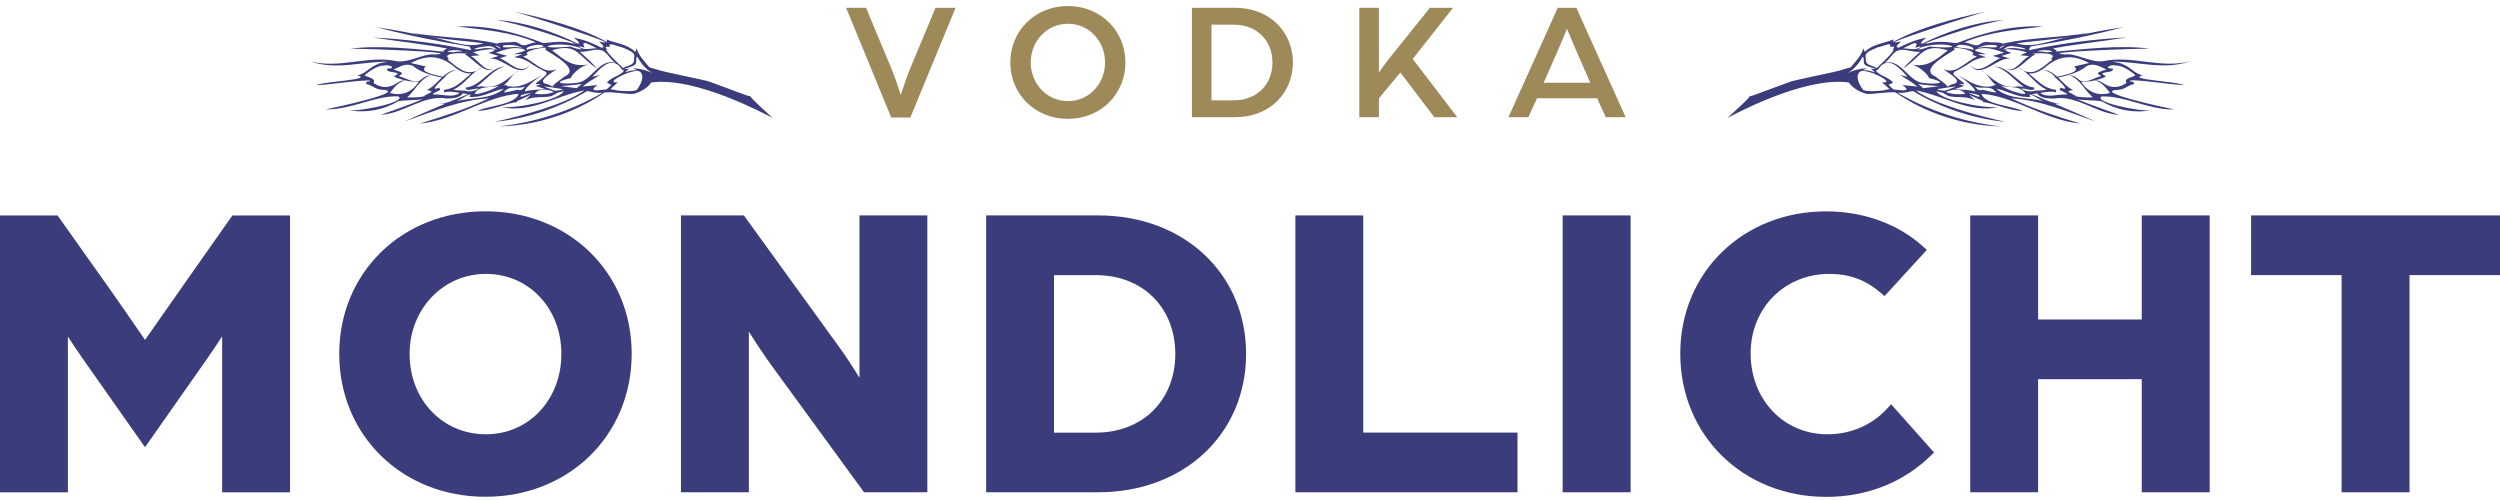
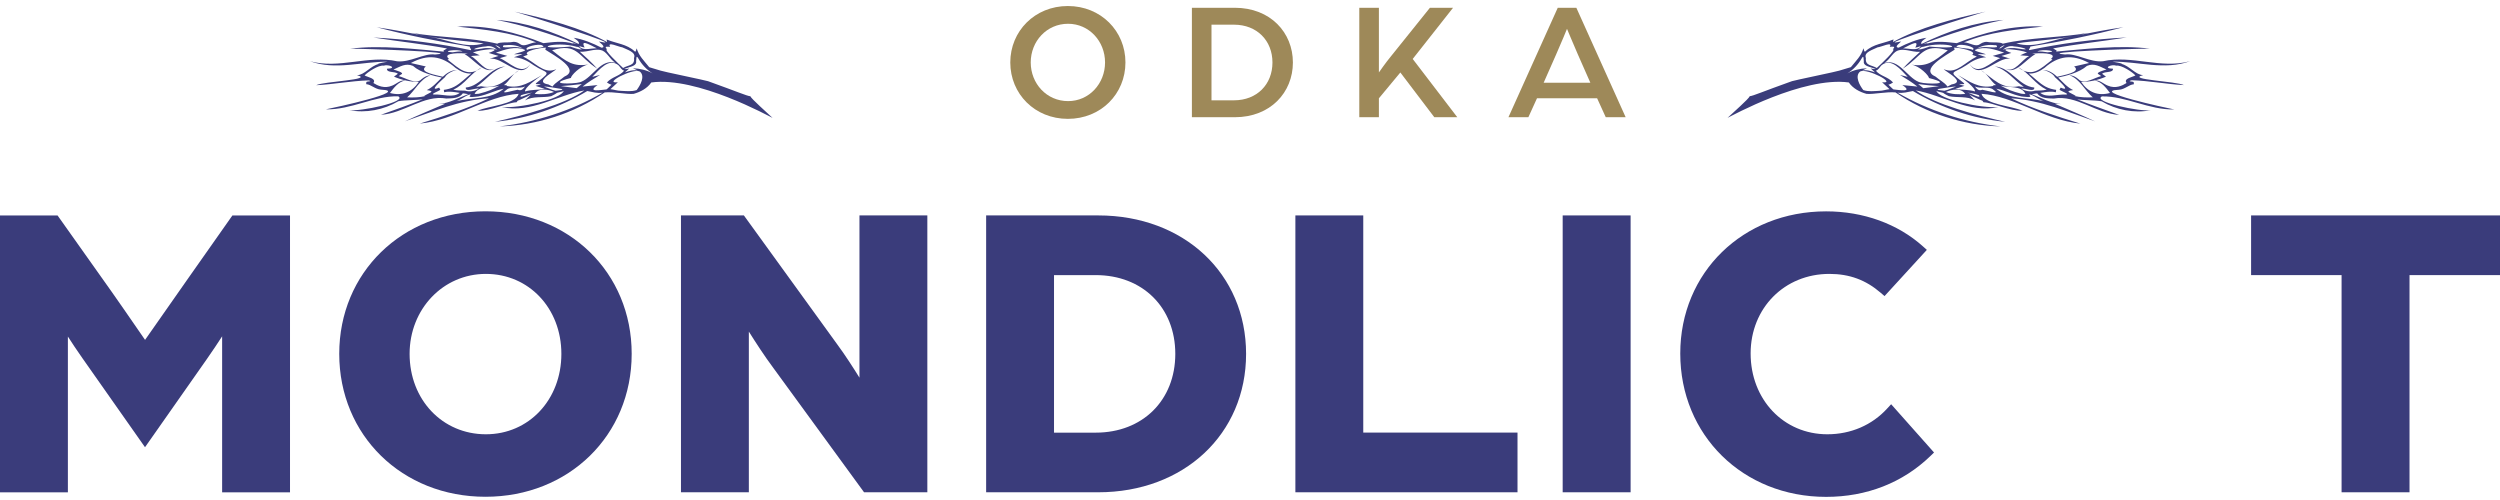
<svg xmlns="http://www.w3.org/2000/svg" width="315" height="63" viewBox="0 0 315 63" fill="none">
-   <path d="M106.608 0.979H109.118L112.412 8.873C112.818 9.871 113.497 11.961 113.497 11.961C113.497 11.961 114.176 9.878 114.582 8.873L117.877 0.979H120.406L114.702 14.81H112.299L106.608 0.979Z" fill="#9E8959" />
  <path d="M139.237 7.868C139.237 5.205 137.233 2.995 134.578 2.995C131.875 2.995 129.872 5.205 129.872 7.868C129.872 10.53 131.875 12.74 134.578 12.74C137.233 12.746 139.237 10.53 139.237 7.868ZM127.296 7.868C127.296 3.927 130.384 0.759 134.551 0.759C138.724 0.759 141.806 3.927 141.806 7.868C141.806 11.828 138.718 14.976 134.551 14.976C130.384 14.976 127.296 11.828 127.296 7.868Z" fill="#9E8959" />
  <path d="M155.477 12.64C158.392 12.64 160.329 10.617 160.329 7.874C160.329 5.132 158.392 3.109 155.477 3.109H152.648V12.64H155.477ZM150.179 0.979H155.583C160.076 0.979 162.905 4.107 162.905 7.874C162.905 11.642 160.076 14.77 155.583 14.77H150.179V0.979Z" fill="#9E8959" />
  <path d="M171.271 0.979H173.741V9.126C173.741 9.126 174.633 7.848 175.232 7.129L180.171 0.979H183.086L178.001 7.428L183.618 14.77H180.723L176.443 9.132L173.741 12.387V14.77H171.271V0.979Z" fill="#9E8959" />
  <path d="M200.384 10.424L198.807 6.849C198.208 5.485 197.442 3.634 197.442 3.634C197.442 3.634 196.697 5.465 196.078 6.849L194.5 10.424H200.384ZM196.277 0.979H198.62L204.83 14.763H202.321L201.236 12.38H193.662L192.577 14.763H190.067L196.277 0.979Z" fill="#9E8959" />
  <path d="M23.802 34.937C22.304 37.081 19.462 41.141 18.277 42.825C17.106 41.121 14.27 37.014 12.739 34.884L7.255 27.15H0V62.034H8.553V42.405C9.052 43.184 9.684 44.136 10.377 45.121L18.271 56.35L26.111 45.174C26.83 44.143 27.476 43.171 27.988 42.379V62.034H36.541V27.15H29.28L23.802 34.937Z" fill="#3A3C7B" />
  <path d="M61.221 54.719C55.743 54.719 51.61 50.366 51.61 44.589C51.61 38.938 55.83 34.511 61.221 34.511C66.639 34.511 70.733 38.844 70.733 44.589C70.733 50.359 66.639 54.719 61.221 54.719ZM61.168 26.624C50.665 26.624 42.744 34.345 42.744 44.582C42.744 54.852 50.665 62.593 61.168 62.593C71.671 62.593 79.592 54.852 79.592 44.582C79.598 34.345 71.678 26.624 61.168 26.624Z" fill="#3A3C7B" />
  <path d="M108.299 47.597C107.52 46.346 106.475 44.715 105.483 43.377L93.729 27.143H85.802V62.027H94.355V41.78C95.173 43.084 96.305 44.842 97.483 46.419L108.871 62.027H116.845V27.143H108.292V47.597H108.299Z" fill="#3A3C7B" />
  <path d="M132.806 34.664H138.064C143.968 34.664 148.088 38.745 148.088 44.589C148.088 50.432 143.968 54.513 138.064 54.513H132.806V34.664ZM138.377 27.143H124.253V62.027H138.377C149.173 62.027 157.007 54.692 157.007 44.589C157.007 34.478 149.173 27.143 138.377 27.143Z" fill="#3A3C7B" />
  <path d="M171.771 27.143H163.218V62.027H191.206V54.506H171.771V27.143Z" fill="#3A3C7B" />
  <path d="M205.457 27.143H196.897V62.027H205.457V27.143Z" fill="#3A3C7B" />
  <path d="M237.798 51.458C235.887 53.561 233.205 54.719 230.243 54.719C224.732 54.719 220.579 50.339 220.579 44.535C220.579 38.818 224.845 34.511 230.503 34.511C233.032 34.511 235.089 35.27 236.972 36.894L237.452 37.307L242.783 31.483L242.29 31.044C239.116 28.195 234.782 26.631 230.09 26.631C219.614 26.631 211.713 34.332 211.713 44.542C211.713 54.839 219.614 62.606 230.09 62.606C235.208 62.606 239.754 60.823 243.242 57.448L243.688 57.015L238.284 50.932L237.798 51.458Z" fill="#3A3C7B" />
-   <path d="M269.86 40.256H256.801V27.143H248.248V62.027H256.801V47.777H269.86V62.027H278.42V27.143H269.86V40.256Z" fill="#3A3C7B" />
  <path d="M283.638 27.143V34.664H295.039V62.027H303.599V34.664H315.001V27.143H283.638Z" fill="#3A3C7B" />
  <path d="M257.526 12.76C255.482 12.227 253.206 12.593 251.522 11.176C252.68 11.395 253.446 11.895 254.75 12.161C255.037 12.167 256.241 12.414 255.675 11.941C255.915 11.735 256.98 12.62 257.526 12.76ZM247.901 11.662C248.121 11.695 248.92 11.821 249.332 11.994C249.772 12.567 248.254 11.728 247.901 11.662ZM247.429 11.528C247.435 11.535 247.455 11.528 247.455 11.542C247.442 11.542 247.435 11.535 247.429 11.528ZM245.212 11.701C245.212 11.695 245.219 11.688 245.219 11.688C245.219 11.688 245.212 11.708 245.212 11.701ZM252.494 5.778C251.442 6.59 252.095 5.711 252.607 5.704C252.567 5.731 252.534 5.751 252.494 5.778ZM255.955 5.232C257.672 5.032 259.403 4.906 261.107 4.58C258.664 4.932 256.354 6.177 254.051 5.465C254.684 5.372 255.323 5.298 255.955 5.232ZM257.985 6.59C257.566 6.516 257.133 6.47 256.707 6.483C257.353 6.097 259.609 6.503 257.985 6.59ZM262.158 8.5C262.138 8.507 262.105 8.493 262.085 8.5C262.178 8.48 262.278 8.453 262.371 8.433L262.158 8.5ZM267.949 10.457C267.43 10.783 266.571 11.216 265.586 10.79C265.047 10.59 264.575 10.051 263.936 10.144C264.814 10.304 265.353 11.049 265.859 11.715C264.335 12.127 263.117 11.635 262.218 10.317C263.283 10.33 264.362 10.091 265.353 9.658C265.233 9.572 264.981 9.379 264.861 9.292C265.253 8.953 266.265 9.212 266.239 8.66C264.847 8.613 266.052 8.041 266.631 8.274C267.303 8.147 268.748 9.132 269.061 9.505C268.708 9.718 267.516 9.884 267.949 10.457ZM260.268 11.915C259.25 11.848 257.919 12.387 257.073 11.701C257.752 11.602 258.404 11.462 259.03 11.628L259.083 11.322C258.624 11.262 258.165 11.142 257.752 10.923C256.96 10.497 256.328 9.818 255.616 9.259C256.334 9.332 257.033 8.966 257.599 8.56C259.35 7.002 261.127 6.796 263.223 7.941C262.598 8.081 261.965 8.22 261.34 8.373C262.325 9.112 259.909 9.485 259.203 9.671C258.711 9.212 258.098 8.806 257.406 8.826C257.952 8.879 258.757 9.345 258.917 9.718C259.35 10.111 261.1 11.655 259.642 11.036L259.503 11.315C259.742 11.508 260.907 11.901 260.268 11.915ZM237.937 10.67C238.144 10.63 238.343 10.51 238.523 10.39C237.851 9.638 236.912 9.612 236.34 8.886C236.566 8.946 236.886 8.413 237.059 8.227C237.052 8.24 237.039 8.247 237.032 8.26C238.27 7.169 239.535 8.839 240.373 9.685C240.34 9.678 239.442 9.458 239.402 9.445C240.127 9.878 240.939 10.384 241.591 10.909C241.305 10.883 239.954 10.743 239.695 10.716C241.172 11.708 239.149 11.309 238.603 11.269C238.543 11.302 237.977 10.683 237.937 10.67ZM234.383 9.006C235.235 8.547 239.102 10.583 237.145 10.364L237.471 10.67L238.084 11.236C237.658 11.275 237.212 11.449 236.799 11.442C236.127 11.475 235.428 11.575 234.776 11.349C234.316 10.763 233.658 9.585 234.383 9.006ZM236.58 5.964C237.019 5.931 238.55 5.172 238.11 5.904C238.45 5.878 238.929 5.791 238.496 6.21C239.016 6.19 237.019 8.074 236.48 8.567C235.807 8.167 234.989 8.3 235.102 7.309C234.796 6.576 235.994 6.264 236.58 5.964ZM242.33 11.116C242.131 10.929 241.904 10.763 241.685 10.597C242.563 10.71 243.442 10.79 244.32 10.856L242.33 11.116ZM244.993 11.435C243.728 11.322 244.241 11.209 244.241 11.209C244.567 11.169 246.131 10.883 246.457 10.903C245.971 11.069 245.499 11.322 244.993 11.435ZM248.72 6.989L249.079 7.122C247.595 7.854 246.55 9.239 245.192 8.813C244.853 8.706 244.786 8.66 245.246 8.979C246.264 9.671 247.296 10.404 245.905 10.636L245.385 10.909C244.993 10.364 244.367 10.091 243.888 9.658C241.798 8.76 245.186 6.989 246.277 6.264C246.304 6.27 246.204 6.011 246.211 6.004C246.743 5.971 249.233 6.45 248.487 6.903L248.72 6.989ZM251.076 5.671C251.449 5.738 251.602 5.591 251.622 5.931C250.896 6.097 249.765 5.678 248.973 6.217C249.552 5.771 250.337 5.625 251.076 5.671ZM253.772 5.851C254.857 5.904 256.175 6.437 254.278 6.117C253.639 5.984 252.94 6.044 252.348 6.264C252.754 5.931 253.233 5.711 253.772 5.851ZM246.677 5.731C247.023 5.458 249.113 5.917 248.574 6.29C248.128 6.004 245.924 6.084 246.677 5.731ZM242.297 5.904C245.092 5.072 248.507 6.33 243.156 5.871L243.182 5.851C242.683 5.997 242.21 6.25 241.671 6.23C241.891 6.13 242.064 5.884 242.297 5.904ZM239.342 6.297C240.214 5.977 242.017 4.693 241.325 6.004L241.558 5.951C241.705 5.944 241.891 5.798 242.011 5.871C241.199 6.749 239.508 5.445 238.703 6.61C239.661 5.858 240.833 6.623 241.931 6.53C241.185 7.209 240.44 7.901 239.741 8.653C242.184 7.116 242.21 5.365 245.425 6.343C243.595 7.834 242.743 8.447 240.826 8.141C241.898 8.314 243.082 9.572 243.042 9.831C246.41 10.683 242.703 10.61 241.931 10.377L241.731 10.31C240.26 9.698 239.302 7.415 237.458 7.908C238.184 7.468 238.53 6.443 239.342 6.297ZM234.549 7.395C234.856 6.849 234.796 7.388 234.842 7.728C234.736 8.234 235.441 8.393 235.774 8.5L236.333 8.686C236.193 8.74 235.847 8.66 235.701 8.626C235.748 8.68 236.2 9.059 236.253 9.119C235.728 8.946 235.155 8.76 234.603 8.899L235.242 8.6C234.41 8.626 233.478 8.846 232.772 9.245C233.504 8.793 234.117 8.147 234.549 7.395ZM247.615 11.835C246.81 11.928 245.918 11.888 245.186 11.595C245.865 11.262 247.089 11.029 247.615 11.835ZM256.408 11.422C255.915 11.602 255.13 11.502 254.684 11.156C255.15 11.082 256.388 11.675 256.321 11.029C254.364 10.856 253.379 8.493 251.342 8.373C252.893 8.76 253.739 10.104 255.003 10.936C254.804 10.903 254.577 10.949 254.404 10.863C252.174 11.289 251.243 9.964 249.572 8.839C250.397 9.239 250.763 10.177 251.502 10.723C251.296 10.743 251.163 10.696 251.096 10.843C249.326 11.182 248.148 10.27 246.703 9.458C247.462 9.971 248.933 11.096 248.846 11.522C247.955 11.255 247.276 11.362 246.377 11.202C246.743 11.089 247.156 10.949 247.522 10.816C247.369 10.776 247.009 10.67 246.856 10.663C247.143 10.517 247.835 10.743 247.282 10.337C245.359 8.853 246.078 9.332 247.748 8.227C248.514 7.661 249.319 7.262 250.251 7.215C249.985 7.122 249.432 6.929 249.173 6.836C249.206 6.803 250.158 6.849 250.224 6.849C249.998 6.696 248.6 6.43 248.873 6.277C250.098 5.778 251.376 6.237 252.521 6.636C252.188 6.729 251.409 6.949 251.083 7.042C251.316 7.116 251.795 7.255 252.028 7.328C250.83 7.801 249.306 9.625 248.194 8.101C249.519 10.197 251.609 7.135 253.293 7.402C253.04 7.315 252.441 7.129 252.188 7.049C252.461 6.969 253.166 6.749 253.426 6.67C251.196 5.878 254.537 6.25 255.416 6.61C255.203 6.656 254.75 6.876 254.551 6.969C254.83 6.996 255.403 7.036 255.675 7.062C254.737 7.522 253.825 9.259 252.707 8.653C253.918 9.492 255.383 7.342 256.468 6.829C256.448 6.829 256.062 6.789 256.055 6.783C256.681 6.656 259.449 6.59 258.424 7.422L258.611 7.502C257.087 8.673 256.062 9.851 254.258 8.467C255.669 9.146 256.428 10.663 257.892 11.289C257.379 11.435 256.854 11.395 256.408 11.422ZM254.657 11.801C253.486 11.495 252.993 11.296 252.088 10.796C253.16 11.102 254.637 10.73 255.203 11.808C255.176 11.868 254.81 11.828 254.657 11.801ZM248.833 10.896C249.559 11.242 250.657 10.81 251.183 11.322C252.188 12.014 250.278 11.369 249.772 11.309C249.306 11.482 249.113 11.236 248.833 10.896ZM263.689 12.261C262.877 12.3 262.098 12.267 261.413 12.101L261.553 12.094C260.96 11.681 259.995 11.508 261.213 11.349C260.468 10.989 259.929 10.377 259.323 9.765C260.208 9.598 261.992 9.159 262.957 8.3C263.889 7.901 264.581 8.393 265.413 8.76C265.154 8.833 263.922 9.166 264.455 9.379L264.754 9.585C263.896 9.778 262.584 10.73 261.886 9.984C261.573 9.711 261.18 9.478 260.761 9.492C262.052 9.931 262.698 11.415 263.689 12.261ZM268.595 10.111C270.771 10.171 272.974 10.61 275.171 10.723C274.286 10.244 267.776 10.024 270.039 9.465C269.061 9.438 268.322 8.274 267.27 8.041L267.41 8.021C267.071 7.941 266.511 7.808 266.165 7.768C269.42 7.735 272.735 8.886 275.95 7.708C272.269 8.726 268.615 6.903 264.987 7.715C263.356 7.901 261.553 6.663 260.202 6.863C256.401 6.57 269.134 6.11 270.878 6.13C267.051 5.631 262.465 6.21 259.037 6.503C259.143 6.53 259.097 6.383 259.11 6.323C258.924 6.303 258.87 6.15 258.671 6.104C261.752 5.525 264.867 5.219 267.969 4.719C263.862 4.919 259.649 5.478 255.715 6.31C255.516 6.35 255.822 6.037 255.822 5.864C259.762 5.232 263.683 4.44 267.543 3.428C265.54 3.708 263.563 4.1 261.579 4.493C262.085 4.393 262.584 4.28 263.077 4.147C259.662 4.759 255.742 4.706 252.361 5.505C251.995 5.272 251.169 5.372 250.69 5.325C250.218 5.219 249.871 5.278 249.446 5.578C248.913 5.971 248.148 5.338 247.462 5.338C250.637 4.02 254.025 3.734 257.406 3.348C253.659 3.135 249.925 4.087 246.55 5.438C245.312 5.305 244.034 5.112 242.77 5.505L242.869 5.432C242.77 5.452 242.417 5.518 242.317 5.531C245.632 4.28 248.973 3.188 252.454 2.51C248.84 2.776 245.332 3.961 242.097 5.545C241.931 5.232 242.543 4.932 242.73 4.759C241.598 4.926 240.34 5.438 239.215 6.011L239.016 5.957C238.829 5.751 239.462 5.358 239.541 5.225C235.228 6.144 249.659 1.571 250.191 1.465C246.311 2.297 241.691 3.528 238.523 5.292L238.583 4.959C238.576 4.952 238.483 5.032 238.496 4.999C237.372 5.465 236.027 5.545 235.055 6.457C234.889 6.656 234.842 6.164 234.789 6.084C234.523 7.049 233.857 7.655 233.212 8.46C233.118 8.493 231.894 8.859 231.754 8.899C231.707 8.959 225.917 10.157 225.797 10.224C225.79 10.224 225.664 10.277 225.444 10.35C222.322 11.462 220.858 12.101 220.472 12.121C220.326 12.474 218.409 14.151 217.67 14.85C218.083 14.663 227.188 9.605 232.952 10.39C233.465 11.142 234.323 11.588 235.182 11.828C236.134 11.901 237.658 11.542 238.829 11.642C242.696 14.291 247.369 15.802 252.055 15.928C247.495 15.396 243.056 13.971 239.082 11.675C239.774 11.781 240.373 11.588 241.026 11.469C244.547 13.585 248.56 14.95 252.654 15.349C249.046 14.53 243.788 13.139 241.392 11.395C244.84 11.988 248.081 14.311 251.815 13.492C249.612 13.672 244.28 12.507 243.981 11.442C244.061 11.555 244.826 11.648 244.886 11.735C244.946 11.808 245.452 12.068 245.565 12.121C246.597 12.34 247.875 12.068 248.86 12.66C248.687 12.454 248.301 12.127 248.141 11.928C248.627 12.207 249.173 12.407 249.665 12.653C249.745 12.6 249.885 12.813 249.925 12.886C250.996 12.913 253.259 14.011 254.837 13.958C253.472 13.319 250.091 13.199 249.665 11.821C253.725 12.074 257.652 15.143 262.125 15.575C259.157 14.657 256.201 13.725 253.399 12.387C257.173 12.62 260.461 14.071 263.989 15.296C262.305 14.51 260.601 13.805 258.904 13.073C259.19 13.086 259.476 13.113 259.756 13.119C258.404 13.026 257.233 12.334 255.988 11.861C256.281 11.848 256.428 11.768 256.687 11.768C257.14 12.42 258.032 12.394 258.77 12.42C261.646 11.921 264.102 14.311 267.017 14.477C265.24 13.831 263.47 13.226 261.726 12.514C262.438 12.647 263.909 12.607 264.814 12.766C266.651 13.858 268.908 14.297 270.997 13.891C269.613 14.098 263.563 12.82 264.841 12.147C267.856 12.081 270.725 13.858 273.953 13.791C272.908 13.592 263.15 11.475 267.004 11.309C267.749 11.255 268.262 10.65 268.854 10.623C268.921 10.191 268.695 10.33 268.395 10.251C268.215 10.184 268.515 10.151 268.595 10.111Z" fill="#3A3C7B" />
  <path d="M59.325 11.941C58.76 12.414 59.964 12.161 60.25 12.154C61.548 11.895 62.314 11.395 63.478 11.176C61.795 12.593 59.525 12.227 57.475 12.76C58.014 12.62 59.072 11.735 59.325 11.941ZM65.662 11.994C66.074 11.828 66.873 11.695 67.093 11.662C66.733 11.728 65.222 12.567 65.662 11.994ZM67.539 11.542C67.539 11.528 67.559 11.535 67.565 11.528C67.559 11.535 67.552 11.542 67.539 11.542ZM69.775 11.688L69.782 11.701C69.782 11.708 69.775 11.688 69.775 11.688ZM62.387 5.705C62.9 5.711 63.545 6.583 62.5 5.778C62.46 5.751 62.42 5.731 62.387 5.705ZM60.936 5.465C58.633 6.184 56.323 4.939 53.881 4.58C55.585 4.906 57.322 5.032 59.032 5.232C59.671 5.298 60.304 5.372 60.936 5.465ZM58.28 6.483C57.854 6.47 57.422 6.517 57.009 6.59C55.385 6.503 57.641 6.097 58.28 6.483ZM52.623 8.433C52.716 8.453 52.816 8.48 52.909 8.5C52.882 8.5 52.856 8.507 52.836 8.5L52.623 8.433ZM45.94 9.505C46.246 9.139 47.697 8.147 48.37 8.274C48.949 8.047 50.147 8.613 48.755 8.66C48.729 9.212 49.741 8.953 50.133 9.292C50.014 9.379 49.754 9.572 49.641 9.658C50.633 10.084 51.704 10.33 52.776 10.317C51.877 11.635 50.659 12.121 49.135 11.715C49.641 11.049 50.18 10.304 51.059 10.144C50.413 10.051 49.947 10.59 49.408 10.79C48.423 11.216 47.564 10.783 47.045 10.457C47.478 9.884 46.286 9.718 45.94 9.505ZM55.478 11.316L55.338 11.036C53.887 11.655 55.638 10.117 56.07 9.718C56.23 9.345 57.036 8.879 57.581 8.826C56.896 8.806 56.277 9.212 55.791 9.671C55.085 9.478 52.669 9.112 53.654 8.374C53.029 8.22 52.396 8.081 51.771 7.941C53.874 6.796 55.645 7.002 57.402 8.56C57.974 8.966 58.666 9.325 59.385 9.259C58.673 9.818 58.047 10.504 57.248 10.923C56.836 11.142 56.377 11.262 55.917 11.322L55.971 11.628C56.596 11.462 57.249 11.602 57.928 11.701C57.082 12.387 55.751 11.841 54.733 11.915C54.087 11.901 55.252 11.508 55.478 11.316ZM76.391 11.269C75.845 11.309 73.822 11.708 75.299 10.716C75.04 10.743 73.695 10.876 73.403 10.909C74.055 10.384 74.874 9.878 75.599 9.445C75.559 9.452 74.661 9.678 74.627 9.685C75.466 8.846 76.731 7.169 77.969 8.26C77.962 8.247 77.949 8.24 77.942 8.227C78.108 8.413 78.428 8.946 78.654 8.886C78.082 9.612 77.143 9.645 76.471 10.39C76.644 10.51 76.844 10.63 77.057 10.67C77.017 10.683 76.451 11.302 76.391 11.269ZM80.218 11.349C79.566 11.568 78.867 11.469 78.195 11.442C77.782 11.442 77.336 11.276 76.91 11.236L77.523 10.67L77.849 10.364C75.892 10.583 79.752 8.547 80.611 9.006C81.337 9.585 80.671 10.763 80.218 11.349ZM79.885 7.309C80.005 8.3 79.18 8.161 78.508 8.567C77.975 8.074 75.978 6.19 76.491 6.21C76.058 5.791 76.537 5.884 76.877 5.904C76.444 5.172 77.975 5.924 78.408 5.964C79 6.257 80.198 6.576 79.885 7.309ZM70.674 10.85C71.552 10.783 72.431 10.703 73.309 10.59C73.09 10.756 72.87 10.923 72.664 11.109L70.674 10.85ZM68.537 10.903C68.857 10.876 70.427 11.162 70.754 11.209C70.754 11.209 71.266 11.329 70.001 11.435C69.496 11.322 69.023 11.069 68.537 10.903ZM66.507 6.903C65.761 6.457 68.251 5.971 68.783 6.004C68.79 6.011 68.69 6.27 68.717 6.264C69.815 6.989 73.196 8.76 71.106 9.658C70.627 10.091 69.995 10.364 69.609 10.909L69.09 10.637C67.698 10.41 68.73 9.671 69.748 8.979C70.208 8.666 70.148 8.713 69.802 8.813C68.444 9.239 67.399 7.854 65.915 7.122L66.274 6.989L66.507 6.903ZM66.021 6.217C65.229 5.678 64.097 6.091 63.372 5.931C63.385 5.591 63.545 5.744 63.918 5.678C64.657 5.625 65.435 5.771 66.021 6.217ZM62.64 6.27C62.047 6.051 61.355 5.984 60.71 6.124C58.813 6.437 60.131 5.904 61.215 5.851C61.761 5.711 62.24 5.924 62.64 6.27ZM66.421 6.284C65.881 5.911 67.971 5.452 68.317 5.724C69.07 6.084 66.866 6.004 66.421 6.284ZM73.316 6.23C72.777 6.25 72.311 5.997 71.805 5.851L71.832 5.871C66.48 6.33 69.895 5.072 72.69 5.904C72.93 5.878 73.103 6.13 73.316 6.23ZM77.529 7.894C75.686 7.402 74.727 9.685 73.256 10.297L73.056 10.364C72.284 10.597 68.57 10.677 71.945 9.818C71.905 9.558 73.09 8.3 74.161 8.127C72.244 8.433 71.399 7.828 69.562 6.33C72.784 5.358 72.803 7.102 75.246 8.64C74.554 7.881 73.809 7.195 73.056 6.517C74.155 6.61 75.333 5.844 76.285 6.596C75.486 5.432 73.795 6.736 72.977 5.858C73.096 5.784 73.283 5.931 73.429 5.937L73.662 5.991C72.97 4.686 74.78 5.964 75.646 6.284C76.464 6.443 76.804 7.468 77.529 7.894ZM82.222 9.245C81.523 8.846 80.591 8.626 79.752 8.6L80.391 8.899C79.832 8.76 79.26 8.946 78.741 9.119C78.794 9.059 79.246 8.68 79.293 8.626C79.147 8.666 78.801 8.74 78.661 8.686L79.22 8.493C79.553 8.38 80.265 8.227 80.152 7.721C80.198 7.388 80.138 6.843 80.445 7.388C80.877 8.147 81.49 8.793 82.222 9.245ZM69.808 11.588C69.076 11.888 68.184 11.921 67.379 11.835C67.905 11.029 69.129 11.256 69.808 11.588ZM57.109 11.296C58.573 10.67 59.339 9.152 60.743 8.473C58.939 9.858 57.907 8.68 56.39 7.508L56.576 7.428C55.551 6.596 58.313 6.656 58.946 6.783C58.939 6.783 58.547 6.823 58.533 6.829C59.618 7.342 61.082 9.485 62.294 8.653C61.176 9.252 60.264 7.515 59.325 7.062C59.598 7.042 60.17 6.996 60.45 6.969C60.244 6.876 59.798 6.656 59.585 6.61C60.463 6.25 63.805 5.878 61.575 6.67C61.834 6.749 62.54 6.962 62.813 7.049C62.56 7.129 61.968 7.315 61.708 7.402C63.399 7.136 65.482 10.197 66.806 8.101C65.695 9.625 64.171 7.801 62.973 7.329C63.206 7.262 63.685 7.116 63.918 7.042C63.592 6.949 62.82 6.73 62.48 6.636C63.625 6.237 64.903 5.778 66.128 6.277C66.4 6.43 65.009 6.69 64.776 6.849C64.843 6.849 65.795 6.796 65.828 6.836C65.569 6.929 65.009 7.122 64.75 7.215C65.682 7.262 66.487 7.661 67.252 8.227C68.923 9.332 69.642 8.853 67.718 10.344C67.166 10.75 67.858 10.517 68.144 10.663C67.991 10.677 67.632 10.776 67.479 10.816C67.838 10.949 68.257 11.089 68.624 11.202C67.725 11.369 67.046 11.256 66.154 11.522C66.061 11.096 67.532 9.978 68.297 9.458C66.853 10.271 65.675 11.182 63.904 10.843C63.838 10.697 63.705 10.743 63.498 10.723C64.231 10.171 64.597 9.232 65.429 8.839C63.758 9.971 62.826 11.289 60.596 10.863C60.423 10.943 60.197 10.896 59.998 10.936C61.262 10.104 62.107 8.76 63.658 8.374C61.628 8.493 60.636 10.863 58.686 11.029C58.62 11.675 59.851 11.082 60.324 11.156C59.871 11.502 59.092 11.602 58.6 11.422C58.14 11.395 57.615 11.435 57.109 11.296ZM59.798 11.815C60.357 10.736 61.841 11.102 62.913 10.803C62.008 11.296 61.515 11.502 60.344 11.808C60.184 11.828 59.818 11.868 59.798 11.815ZM65.222 11.309C64.716 11.369 62.806 12.014 63.811 11.322C64.337 10.81 65.442 11.242 66.161 10.896C65.881 11.236 65.688 11.482 65.222 11.309ZM54.227 9.498C53.807 9.485 53.415 9.725 53.102 9.991C52.403 10.73 51.092 9.785 50.233 9.592L50.533 9.385C51.065 9.172 49.827 8.846 49.574 8.766C50.413 8.4 51.098 7.908 52.03 8.3C52.995 9.166 54.779 9.605 55.664 9.771C55.059 10.377 54.526 10.996 53.774 11.355C54.992 11.515 54.027 11.688 53.435 12.101L53.575 12.108C52.896 12.274 52.11 12.307 51.298 12.267C52.297 11.415 52.942 9.931 54.227 9.498ZM46.612 10.237C46.313 10.317 46.087 10.177 46.153 10.61C46.745 10.637 47.258 11.242 48.003 11.296C51.857 11.462 42.1 13.579 41.055 13.778C44.283 13.845 47.145 12.061 50.167 12.134C51.445 12.806 45.394 14.078 44.01 13.878C46.1 14.284 48.356 13.845 50.193 12.753C51.098 12.593 52.569 12.633 53.282 12.5C51.538 13.219 49.774 13.825 47.99 14.464C50.905 14.304 53.361 11.915 56.237 12.414C56.976 12.387 57.868 12.414 58.32 11.761C58.58 11.768 58.726 11.841 59.019 11.855C57.768 12.32 56.603 13.013 55.252 13.113C55.538 13.106 55.824 13.079 56.104 13.066C54.406 13.798 52.696 14.504 51.019 15.289C54.546 14.071 57.834 12.613 61.615 12.387C58.813 13.725 55.858 14.657 52.889 15.575C57.355 15.143 61.289 12.081 65.349 11.821C64.923 13.199 61.542 13.319 60.177 13.958C61.755 14.011 64.018 12.913 65.089 12.886C65.123 12.813 65.269 12.6 65.349 12.653C65.841 12.407 66.387 12.207 66.873 11.928C66.713 12.127 66.321 12.454 66.154 12.66C67.139 12.068 68.417 12.347 69.449 12.121C69.562 12.068 70.068 11.808 70.128 11.735C70.188 11.648 70.947 11.555 71.033 11.442C70.727 12.507 65.402 13.672 63.199 13.492C66.94 14.311 70.181 11.981 73.629 11.395C71.233 13.139 65.975 14.53 62.367 15.349C66.46 14.95 70.474 13.585 73.995 11.469C74.647 11.588 75.246 11.788 75.939 11.675C71.965 13.978 67.525 15.396 62.966 15.928C67.652 15.795 72.324 14.291 76.191 11.642C77.356 11.542 78.88 11.901 79.832 11.828C80.691 11.588 81.549 11.142 82.062 10.39C87.826 9.612 96.931 14.67 97.344 14.857C96.605 14.151 94.688 12.474 94.542 12.127C94.149 12.108 92.685 11.475 89.563 10.357C89.35 10.277 89.224 10.231 89.217 10.231C89.097 10.164 83.307 8.966 83.26 8.906C83.12 8.866 81.896 8.5 81.802 8.467C81.157 7.655 80.491 7.049 80.225 6.091C80.172 6.17 80.125 6.663 79.959 6.463C78.987 5.551 77.642 5.472 76.518 5.006C76.531 5.039 76.438 4.959 76.431 4.966L76.491 5.298C73.323 3.541 68.704 2.303 64.823 1.471C65.362 1.578 79.786 6.15 75.473 5.232C75.552 5.365 76.185 5.758 75.998 5.964L75.799 6.011C74.674 5.438 73.416 4.926 72.284 4.759C72.471 4.932 73.083 5.232 72.917 5.545C69.675 3.961 66.168 2.776 62.56 2.51C66.041 3.189 69.382 4.287 72.697 5.531C72.597 5.511 72.244 5.445 72.145 5.432L72.244 5.505C70.98 5.105 69.702 5.305 68.464 5.438C65.089 4.087 61.355 3.135 57.608 3.348C60.989 3.734 64.384 4.021 67.552 5.338C66.86 5.338 66.101 5.971 65.569 5.578C65.149 5.272 64.803 5.219 64.324 5.325C63.845 5.378 63.019 5.272 62.653 5.505C59.272 4.699 55.352 4.759 51.937 4.147C52.43 4.287 52.929 4.393 53.435 4.5C51.458 4.114 49.474 3.721 47.471 3.435C51.331 4.447 55.252 5.232 59.192 5.871C59.185 6.044 59.492 6.357 59.299 6.317C55.365 5.485 51.152 4.926 47.045 4.726C50.147 5.219 53.262 5.531 56.343 6.111C56.144 6.157 56.09 6.31 55.904 6.33C55.911 6.383 55.864 6.537 55.977 6.51C52.55 6.217 47.964 5.638 44.136 6.137C45.88 6.124 58.613 6.576 54.812 6.869C53.461 6.67 51.658 7.908 50.027 7.721C46.406 6.903 42.745 8.733 39.065 7.715C42.279 8.893 45.594 7.748 48.849 7.775C48.509 7.814 47.944 7.948 47.604 8.034L47.744 8.054C46.685 8.287 45.947 9.452 44.975 9.478C47.245 10.044 40.728 10.257 39.843 10.736C42.04 10.63 44.249 10.191 46.419 10.131C46.479 10.151 46.772 10.184 46.612 10.237Z" fill="#3A3C7B" />
</svg>